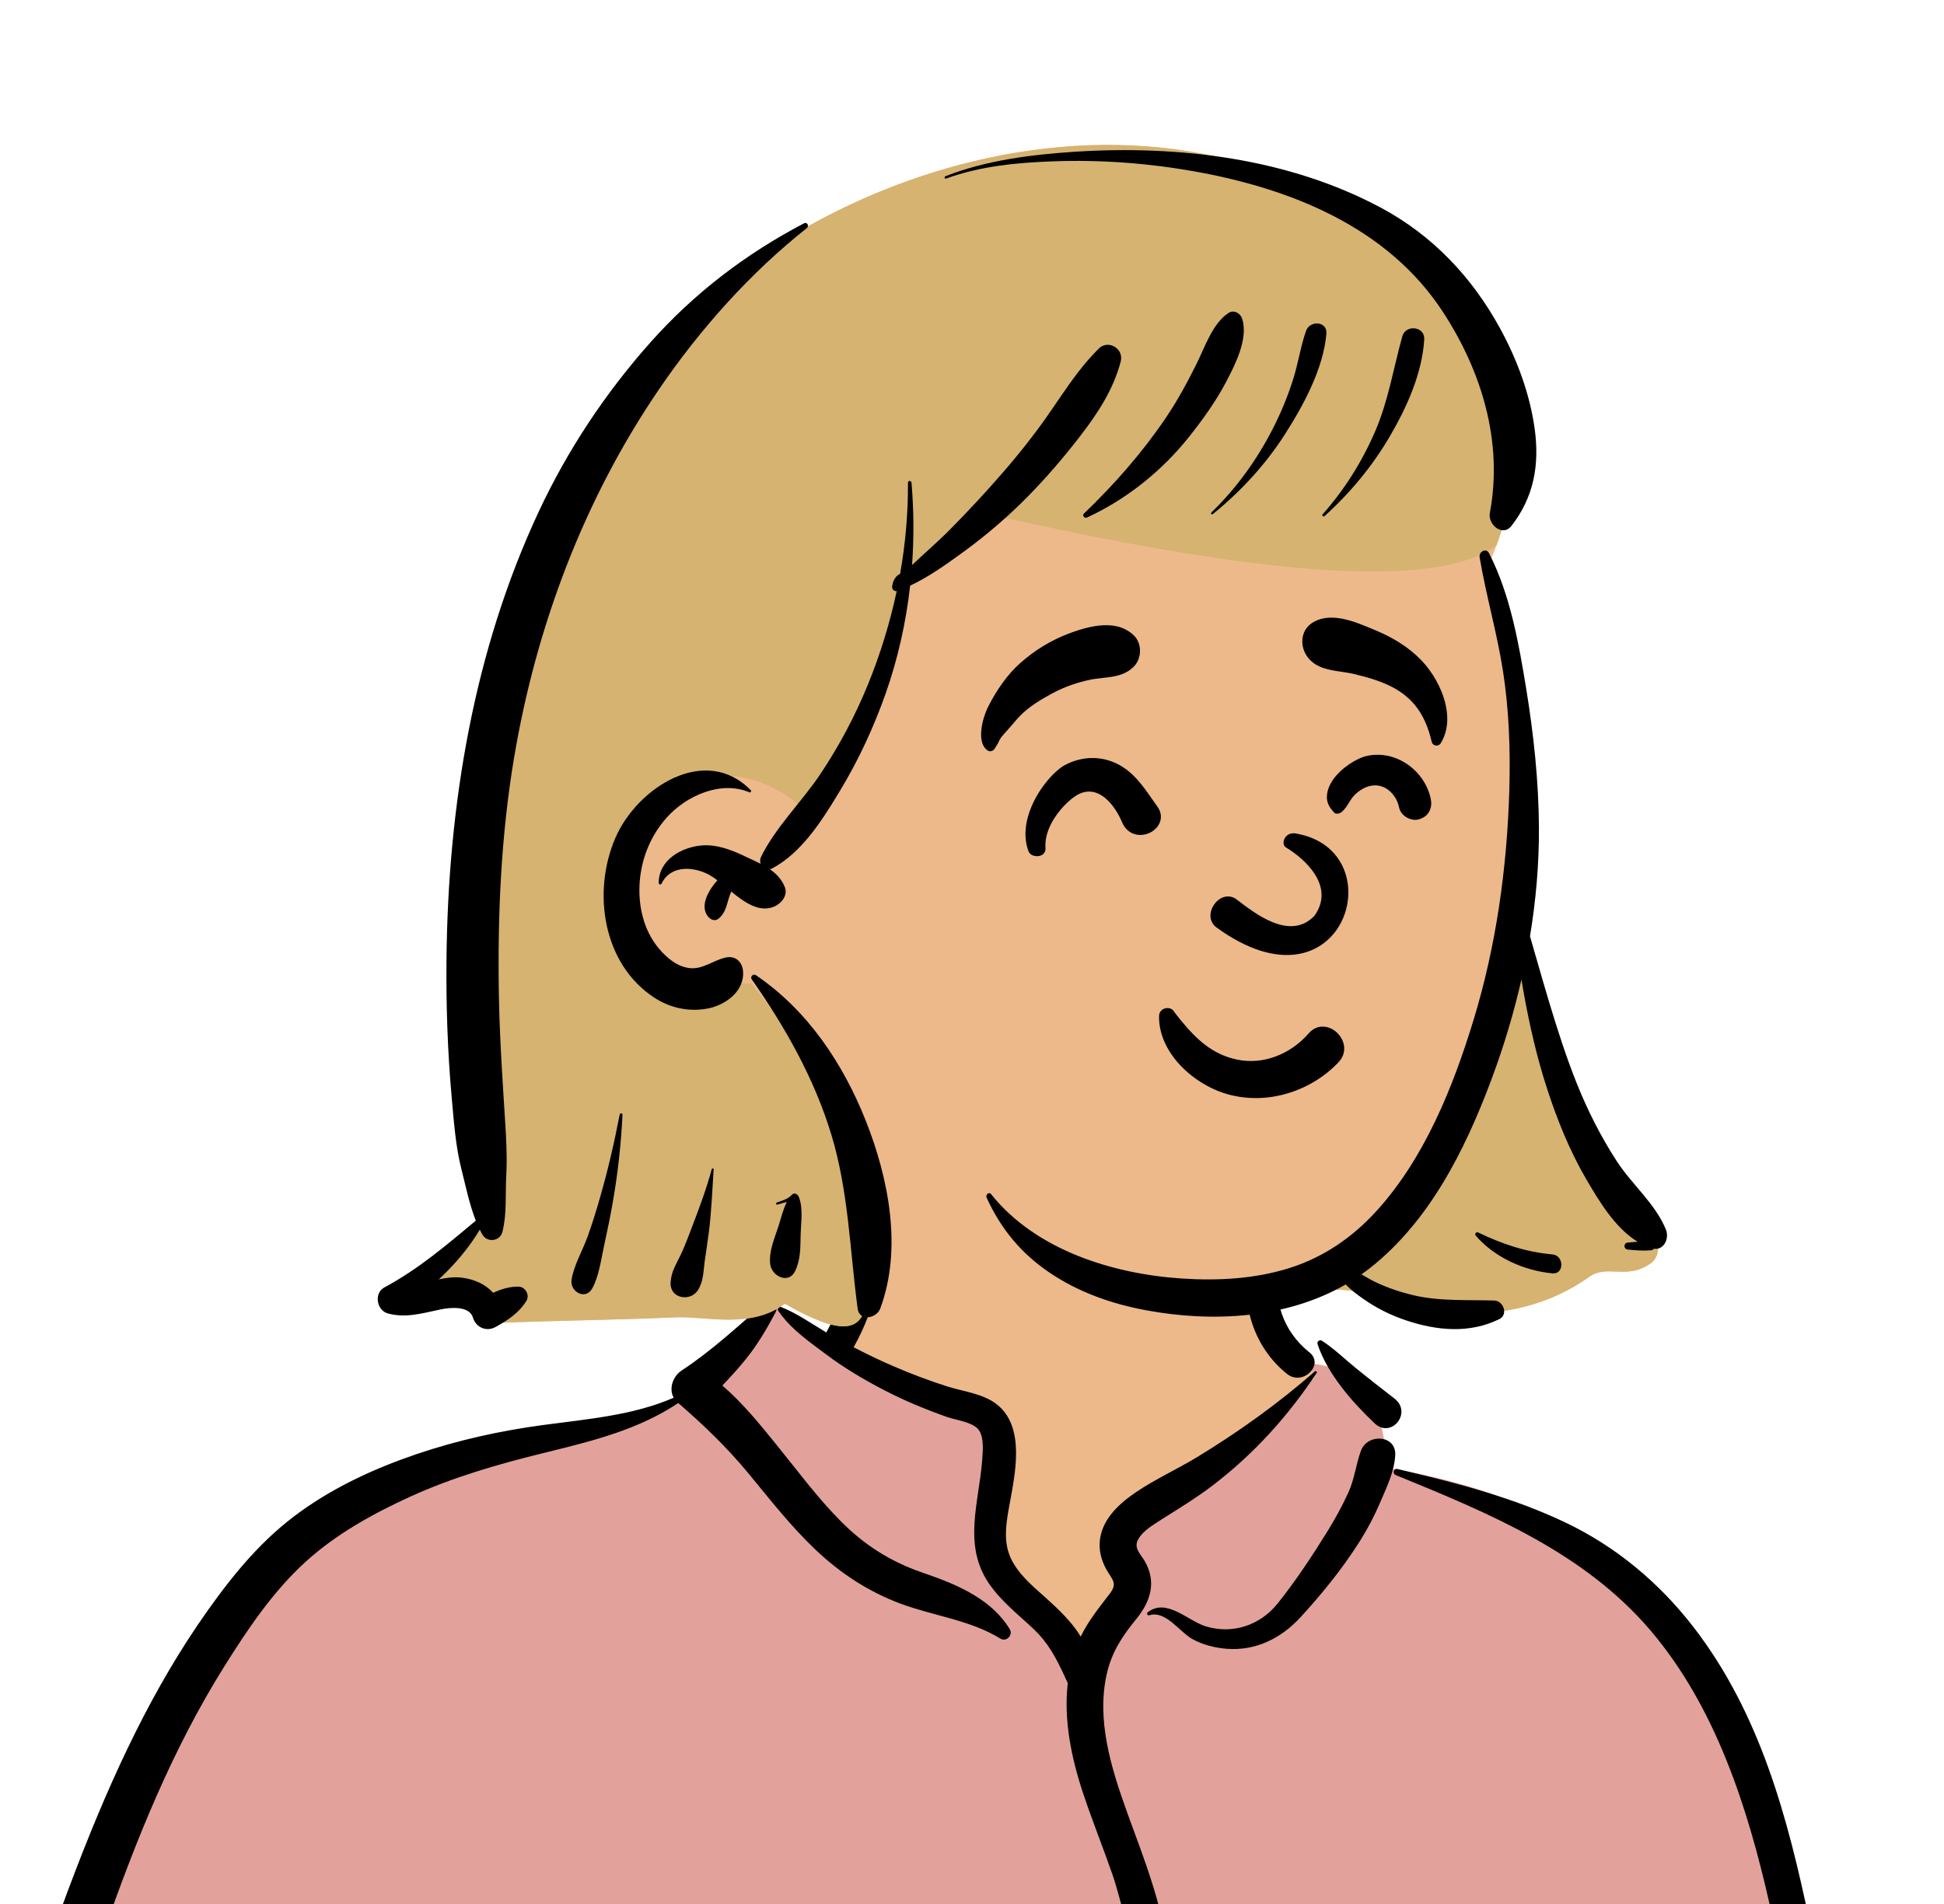
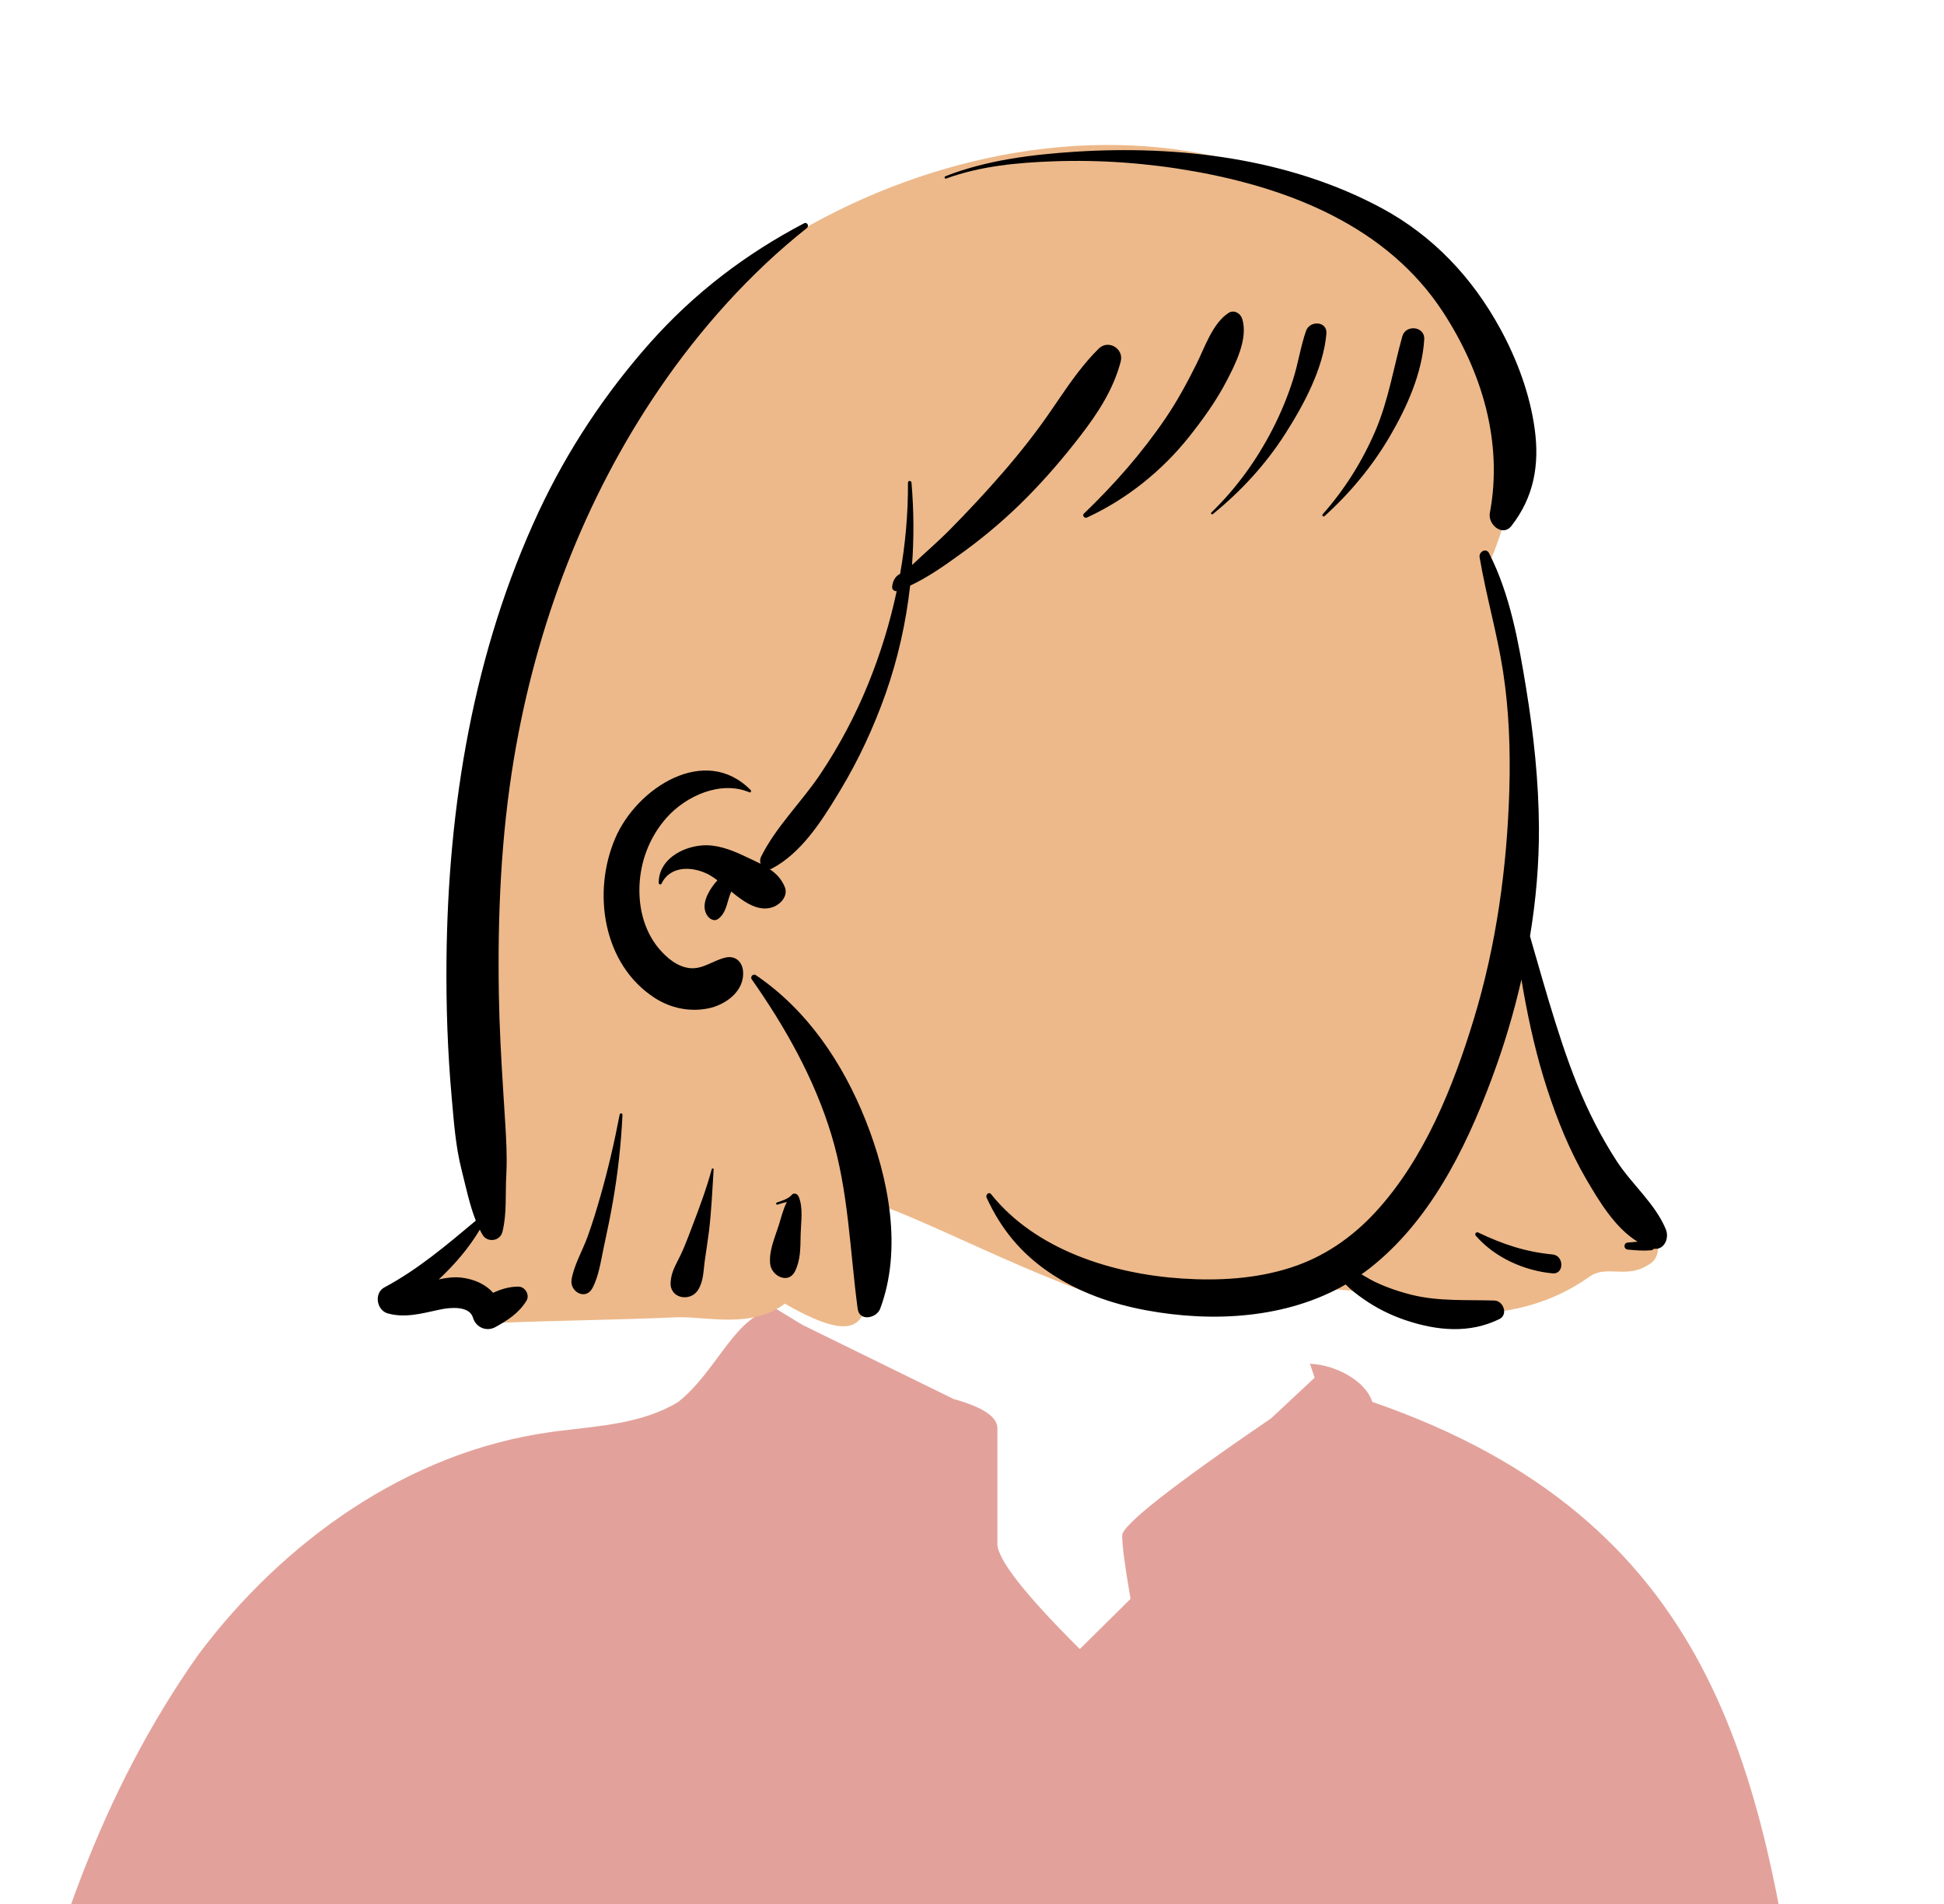
<svg xmlns="http://www.w3.org/2000/svg" width="49" height="48" viewBox="0 0 49 48" fill="none">
  <g clip-path="url(#clip0_2526_84273)">
-     <path fill-rule="evenodd" clip-rule="evenodd" d="M22.203 30.208C23.832 28.977 27.923 28.423 29.663 29.609C31.381 30.799 31.568 32.723 32.368 34.494C33.123 34.141 34.371 34.647 34.59 35.342C34.861 35.67 34.873 36.591 35.061 37.032C43.21 38.318 44.447 44.62 45.428 51.775C46.725 59.035 49.671 66.28 48.392 73.751C48.559 73.99 48.69 74.222 48.812 74.498C49.103 74.99 48.728 75.685 48.141 75.658C47.381 75.592 46.629 75.501 45.865 75.473C43.749 75.4 41.63 75.409 39.513 75.436L39.224 75.439C28.554 75.571 17.885 75.831 7.214 75.9C6.827 75.9 6.637 75.556 6.689 75.216C6.793 74.532 6.89 73.848 6.991 73.163C4.467 73.825 1.784 73.991 -0.733 73.233C-0.909 73.055 -0.323 73.152 -0.23 73.124C-2.546 71.555 -1.854 68.247 -1.649 65.865C-0.373 57.702 0.076 48.671 5.006 41.705C7.138 38.863 10.264 36.612 13.857 36.106L13.957 36.092C15.007 35.953 16.178 35.909 17.096 35.342C18.129 34.524 18.569 33.012 19.656 32.998C20.015 32.994 20.503 33.444 21.028 33.75C21.067 33.077 21.433 32.51 21.514 31.988L21.52 31.943C21.604 31.335 21.489 30.788 22.203 30.208ZM39.715 51.991C37.425 50.413 31.51 51.206 31.374 51.294C31.076 51.489 30.948 51.506 30.786 51.758C30.627 51.779 30.468 51.801 30.309 51.824C29.99 51.927 30.227 52.316 30.595 52.177C30.373 53.125 31.025 53.799 31.285 54.736C31.369 55.04 31.288 55.587 31.285 55.898C31.31 56.295 31.752 56.763 31.678 57.161C31.416 58.574 29.996 59.953 30.595 61.325C30.992 62.099 32.185 62.494 32.978 62.757C34.622 63.383 37.486 62.733 38.441 61.325C38.95 60.573 39.541 58.677 39.844 58.089L39.912 57.157C40.078 54.838 40.225 52.342 39.715 51.991Z" fill="#EDB98A" />
-     <path fill-rule="evenodd" clip-rule="evenodd" d="M19.571 33.002L20.227 33.401L24.033 35.268C24.771 35.473 25.14 35.718 25.14 36.005V38.92C25.14 39.31 25.832 40.194 27.217 41.573L28.497 40.307L28.468 40.142C28.346 39.428 28.285 38.95 28.285 38.709C28.285 38.45 29.537 37.465 32.041 35.755L33.136 34.733L33.019 34.38C33.694 34.412 34.427 34.825 34.59 35.342C34.861 35.67 34.873 36.591 35.061 37.032C43.21 38.318 44.447 44.62 45.428 51.775C46.725 59.035 49.671 66.28 48.392 73.751C48.559 73.99 48.69 74.222 48.812 74.498C49.103 74.99 48.728 75.685 48.141 75.658C47.381 75.592 46.629 75.501 45.865 75.473C43.749 75.4 41.63 75.409 39.513 75.436L39.224 75.439C28.554 75.571 17.885 75.831 7.214 75.9C6.827 75.9 6.637 75.556 6.689 75.216C6.793 74.532 6.89 73.848 6.991 73.163C4.467 73.825 1.784 73.991 -0.733 73.233C-0.909 73.055 -0.323 73.152 -0.23 73.124C-2.546 71.555 -1.854 68.247 -1.649 65.865C-0.373 57.702 0.076 48.671 5.006 41.705C7.138 38.863 10.264 36.612 13.857 36.106L13.957 36.092L14.057 36.079C15.081 35.95 16.207 35.891 17.096 35.342C18.102 34.545 18.546 33.092 19.571 33.002ZM28.692 50.114C28.318 50.114 27.554 50.689 26.398 51.839L26.296 51.886C24.899 52.53 23.973 53.088 23.519 53.561L23.503 53.578C23.044 54.066 22.136 55.364 20.778 57.472L18.812 58.625H18.068L17.538 62.437L18.812 65.158L21.697 64.194L26.398 62.965L29.095 60.251L30.617 59.744C30.432 60.273 30.366 60.799 30.595 61.325C30.992 62.099 32.185 62.494 32.978 62.757C34.622 63.383 37.486 62.733 38.441 61.325C38.95 60.573 39.541 58.677 39.844 58.089L39.931 56.878C40.088 54.642 40.205 52.328 39.716 51.991C37.425 50.413 31.51 51.206 31.374 51.294C31.076 51.489 30.948 51.506 30.786 51.758L30.703 51.77L31.172 51.138L31.006 51.05C29.82 50.426 29.049 50.114 28.692 50.114ZM30.595 52.177C30.383 53.085 30.971 53.741 31.25 54.618L30.538 53.267L30.538 52.195C30.557 52.19 30.576 52.184 30.595 52.177Z" fill="#E2A29B" />
-     <path fill-rule="evenodd" clip-rule="evenodd" d="M19.257 32.862C19.415 32.723 19.649 32.897 19.549 33.085C19.323 33.507 19.091 33.906 18.788 34.279C18.605 34.505 18.408 34.718 18.208 34.93C18.72 35.369 19.159 35.914 19.574 36.425C20.104 37.079 20.605 37.76 21.2 38.358C21.787 38.948 22.435 39.361 23.22 39.635L23.378 39.69C24.166 39.964 25.009 40.335 25.453 41.075C25.541 41.221 25.364 41.402 25.216 41.31C24.444 40.836 23.537 40.741 22.697 40.428C21.885 40.125 21.177 39.659 20.552 39.065C19.928 38.472 19.404 37.797 18.858 37.136C18.317 36.482 17.735 35.924 17.096 35.371C16.109 36.029 14.983 36.316 13.838 36.597L13.713 36.628C12.566 36.91 11.426 37.237 10.35 37.727C9.402 38.159 8.469 38.675 7.697 39.379C6.877 40.126 6.238 41.079 5.654 42.011C4.347 44.097 3.429 46.383 2.62 48.696C1.779 51.102 1.075 53.556 0.507 56.04C0.218 57.303 -0.016 58.575 -0.209 59.856C-0.302 60.473 -0.384 61.091 -0.457 61.711C-0.534 62.373 -0.552 63.053 -0.756 63.69C-0.844 63.962 -1.051 64.076 -1.259 64.066L-1.301 64.588C-1.357 65.285 -1.409 65.982 -1.426 66.683C-1.455 67.848 -1.442 69.01 -1.358 70.174L-1.346 70.332C-1.279 71.181 -1.131 72.135 -0.487 72.756C0.179 73.4 1.204 73.602 2.102 73.614C4.194 73.641 6.207 72.66 8.058 71.8C9.965 70.915 11.819 69.931 13.629 68.865C14.55 68.322 15.462 67.761 16.362 67.183C16.804 66.9 17.242 66.612 17.678 66.319C17.927 66.151 18.163 65.967 18.417 65.818C18.293 65.703 18.237 65.522 18.341 65.365C17.608 64.733 17.302 63.606 17.267 62.693C17.238 61.957 17.347 61.223 17.433 60.493C17.477 60.125 17.53 59.758 17.586 59.392C17.608 59.247 17.625 59.093 17.651 58.94C15.67 60.02 13.633 60.982 11.542 61.836C10.47 62.274 9.385 62.668 8.285 63.029L8.062 63.102C7.019 63.44 5.951 63.76 4.873 63.954C4.816 63.964 4.769 63.88 4.831 63.853C5.881 63.393 6.968 63.005 8.034 62.582L8.209 62.511V62.511C8.189 62.51 8.168 62.507 8.146 62.502C7.521 62.352 6.901 62.122 6.287 61.927C5.718 61.747 5.079 61.634 4.547 61.362C4.506 61.341 4.529 61.284 4.569 61.282C5.167 61.24 5.816 61.413 6.402 61.515L6.622 61.553C6.991 61.618 7.368 61.687 7.735 61.778C7.749 61.656 7.817 61.533 7.915 61.461C8.991 60.671 8.882 59.075 8.997 57.898L9.082 57.024C9.232 55.494 9.391 53.965 9.632 52.447C9.645 52.366 9.772 52.389 9.772 52.466C9.785 54.348 9.641 56.221 9.57 58.099L9.558 58.408C9.519 59.567 9.488 60.771 8.752 61.663C8.855 61.603 8.994 61.603 9.077 61.701C9.18 61.822 9.239 61.958 9.237 62.091C9.902 61.815 10.564 61.531 11.223 61.241C13.342 60.31 15.416 59.268 17.435 58.141C17.652 58.02 17.859 58.115 17.967 58.275L17.982 58.273C17.985 58.272 17.987 58.272 17.99 58.272L18.005 58.271C18.006 58.271 18.007 58.272 18.007 58.272C18.291 58.117 18.679 58.227 18.922 58.453C18.93 58.46 18.936 58.467 18.942 58.474C19.251 58.337 19.539 58.151 19.801 57.916C20.337 57.434 20.79 56.839 21.186 56.242C21.914 55.143 22.532 53.92 23.516 53.015C24.315 52.28 25.306 51.822 26.346 51.534C26.341 51.504 26.353 51.472 26.374 51.451C26.427 51.397 26.465 51.378 26.535 51.411C26.54 51.413 26.543 51.417 26.546 51.421L26.647 51.249C26.702 51.156 26.759 51.062 26.779 51.037C26.897 50.89 27.018 50.743 27.142 50.6C27.351 50.358 27.589 50.118 27.865 49.95C28.469 49.582 29.104 49.79 29.725 49.992C30.1 50.113 30.474 50.239 30.849 50.362L30.887 50.375C31.167 50.464 31.493 50.542 31.618 50.835C31.668 50.951 31.675 51.072 31.652 51.189C34.305 50.52 37.252 50.827 39.84 51.613C39.94 51.643 40.039 51.724 40.06 51.83C40.356 53.339 40.488 54.886 40.354 56.421C40.238 57.746 39.943 59.044 39.385 60.256L39.353 60.325C38.829 61.449 37.999 62.834 36.73 63.186C35.965 63.399 35.117 63.274 34.336 63.235C33.577 63.197 32.801 63.191 32.05 63.073C31.38 62.968 30.793 62.67 30.379 62.13C30.022 61.664 29.834 61.1 29.68 60.54C29.61 60.562 29.54 60.586 29.471 60.613C29.18 60.726 28.933 60.908 28.71 61.122C28.24 61.574 27.875 62.123 27.382 62.554C26.937 62.945 26.429 63.248 25.884 63.482C24.755 63.966 23.544 64.159 22.35 64.416L22.266 64.434C21.367 64.629 20.45 64.87 19.656 65.334C19.641 65.471 19.578 65.599 19.477 65.683C19.617 65.814 19.677 66.02 19.554 66.214C19.21 66.755 18.618 67.062 18.087 67.408L18.053 67.431C17.53 67.775 17.003 68.111 16.471 68.441C15.391 69.112 14.288 69.746 13.17 70.353C11.371 71.327 9.533 72.247 7.662 73.081C7.775 73.629 7.734 74.194 7.818 74.746L7.831 74.825C7.867 75.029 7.818 75.201 7.676 75.334L7.661 75.348L7.661 75.346L7.648 75.358L7.644 75.362L7.645 75.361C7.629 75.376 7.612 75.39 7.595 75.401L7.573 75.415V75.415C7.436 75.498 7.259 75.497 7.119 75.424L7.103 75.415L7.076 75.4C6.891 75.294 6.763 75.033 6.84 74.825C7.029 74.313 7.1 73.768 7.275 73.253L7.136 73.314V73.314L6.954 73.393C4.982 74.239 2.791 74.952 0.642 74.375C-0.308 74.12 -1.195 73.581 -1.67 72.702C-2.138 71.837 -2.204 70.833 -2.229 69.871C-2.26 68.684 -2.195 67.478 -2.038 66.301C-1.932 65.511 -1.803 64.706 -1.606 63.924C-1.707 63.835 -1.782 63.707 -1.802 63.549C-1.895 62.802 -1.732 62.026 -1.632 61.283C-1.534 60.558 -1.426 59.834 -1.304 59.112C-1.058 57.654 -0.772 56.2 -0.439 54.759C0.154 52.195 0.937 49.677 1.88 47.219L1.962 47.005C2.833 44.758 3.842 42.559 5.246 40.586C5.918 39.642 6.628 38.785 7.578 38.105C8.467 37.467 9.47 37.008 10.505 36.657C11.542 36.306 12.607 36.071 13.691 35.925C14.792 35.776 15.954 35.685 16.981 35.237C16.851 35.006 16.963 34.694 17.181 34.551C17.917 34.069 18.598 33.441 19.257 32.862ZM42.811 53.831C42.842 53.785 42.916 53.814 42.902 53.869C42.544 55.323 42.208 56.781 41.989 58.263C41.593 60.938 41.666 63.648 41.698 66.342L41.7 66.482C41.716 67.933 41.739 69.385 41.788 70.836C41.812 71.569 41.861 72.31 41.834 73.043C41.82 73.441 41.713 73.818 41.675 74.211C41.642 74.555 41.671 74.904 41.688 75.248C41.699 75.477 41.358 75.468 41.335 75.248L41.306 74.965C41.267 74.606 41.22 74.25 41.101 73.906C40.959 73.493 40.89 73.088 40.841 72.654C40.765 71.989 40.731 71.318 40.702 70.649L40.682 70.186C40.56 67.39 40.564 64.58 40.762 61.787L40.776 61.587C40.972 58.947 41.312 56.093 42.811 53.831ZM35.183 37.188C35.09 37.15 35.122 37.01 35.226 37.035L35.414 37.079C36.794 37.407 38.148 37.762 39.435 38.372C40.724 38.982 41.814 39.893 42.681 41.013C44.366 43.19 45.066 45.837 45.618 48.48C46.233 51.418 46.792 54.367 47.411 57.303L47.526 57.85C48.1 60.586 48.641 63.322 49.04 66.09L49.068 66.291C49.471 69.137 49.712 72.081 49.274 74.935C49.187 75.499 48.24 75.359 48.277 74.801C48.384 73.189 48.46 71.585 48.386 69.969C48.312 68.352 48.159 66.743 47.931 65.141C47.74 63.792 47.454 62.461 47.201 61.123L47.161 60.912C46.95 59.774 46.731 58.638 46.514 57.501L46.188 55.799C45.7 53.251 45.203 50.701 44.641 48.169L44.607 48.02C44.057 45.583 43.246 43.032 41.596 41.097C39.922 39.134 37.525 38.145 35.183 37.188ZM29.099 63.028C29.139 62.939 29.28 62.949 29.323 63.028C29.493 63.339 29.512 63.735 29.544 64.086L29.547 64.122C29.588 64.55 29.624 64.979 29.646 65.408C29.688 66.223 29.708 67.036 29.706 67.852C29.703 68.688 29.686 69.523 29.641 70.357L29.628 70.581C29.587 71.306 29.517 72.115 29.17 72.749C29.044 72.98 28.7 72.912 28.627 72.679C28.387 71.916 28.51 71.011 28.572 70.229L28.62 69.619C28.667 69.009 28.712 68.398 28.748 67.788C28.797 66.952 28.837 66.116 28.876 65.28C28.889 65.008 28.902 64.737 28.917 64.465L28.939 64.058C28.958 63.717 28.956 63.343 29.099 63.028ZM2.155 64.11L2.261 64.008C2.587 63.692 2.998 63.206 3.48 63.236C3.672 63.248 3.794 63.406 3.754 63.593C3.669 63.994 3.257 64.201 2.961 64.446C2.636 64.714 2.33 65 2.024 65.289C1.753 65.545 1.493 65.809 1.238 66.081L1.143 66.183C1.052 66.281 0.403 66.864 0.473 67.015L0.477 67.022C0.496 67.051 0.464 67.091 0.431 67.081C0.151 66.993 0.168 66.754 0.274 66.513C0.478 66.049 0.835 65.619 1.146 65.223C1.457 64.828 1.793 64.459 2.155 64.11V64.11ZM30.115 52.47C29.898 51.962 29.099 51.972 28.646 52.003C27.504 52.079 26.268 52.366 25.252 52.895C24.198 53.444 23.489 54.324 22.854 55.297L22.824 55.342C22.205 56.297 21.609 57.426 20.64 58.082C20.146 58.417 19.57 58.722 18.971 58.854C18.93 58.926 18.863 58.983 18.776 59.003L18.735 59.012C18.565 59.05 18.3 59.091 18.071 59.066C18.073 59.178 18.071 59.288 18.074 59.393C18.082 59.694 18.086 59.997 18.086 60.299C18.086 60.931 18.052 61.565 18.078 62.197C18.102 62.756 18.181 63.34 18.452 63.84C18.651 64.207 18.913 64.45 19.229 64.681C20.007 64.211 20.887 63.924 21.779 63.709C22.859 63.448 23.965 63.274 25.02 62.921C25.528 62.75 26.017 62.528 26.459 62.225C26.929 61.904 27.287 61.469 27.656 61.044L27.714 60.978C28.091 60.55 28.502 60.14 29.034 59.908C29.492 59.708 30.096 59.672 30.497 59.362C30.706 59.2 30.724 58.965 30.746 58.724C30.489 58.761 30.218 58.703 29.962 58.673L29.829 58.657C29.587 58.629 29.351 58.597 29.113 58.536C29.069 58.525 29.069 58.459 29.113 58.448C29.394 58.376 29.673 58.345 29.962 58.311L30.03 58.303C30.291 58.269 30.565 58.218 30.821 58.275C30.867 58.101 30.933 57.936 31.026 57.77C31.157 57.537 31.404 57.273 31.438 57.001C31.448 56.92 31.429 56.824 31.39 56.752L31.377 56.727C31.36 56.699 31.341 56.669 31.313 56.651C31.31 56.655 31.303 56.659 31.289 56.664C31.092 56.725 30.92 56.63 30.829 56.482C30.442 56.53 30.019 56.514 29.656 56.53L29.288 56.547C28.896 56.565 28.486 56.573 28.117 56.494C28.066 56.483 28.05 56.398 28.102 56.376C28.555 56.184 29.105 56.123 29.59 56.049C29.861 56.008 30.134 55.976 30.406 55.94C30.587 55.916 30.779 55.876 30.967 55.866C31.437 55.285 31.184 54.369 30.529 54.119C30.291 54.223 30.076 54.163 29.816 54.141C29.556 54.118 29.296 54.103 29.035 54.105C28.511 54.107 27.957 54.243 27.439 54.184C27.355 54.175 27.277 54.064 27.36 53.996C27.757 53.675 28.325 53.57 28.828 53.502L28.933 53.488C29.102 53.466 29.307 53.434 29.52 53.415C29.568 53.322 29.654 53.252 29.784 53.234C29.822 53.229 29.861 53.226 29.9 53.222L29.899 53.219V53.219C30.215 53.203 30.202 52.673 30.115 52.47ZM8.458 62.386C8.452 62.395 8.446 62.403 8.439 62.411L8.429 62.422L8.481 62.401L8.458 62.386V62.386ZM35.635 51.334C34.304 51.192 32.97 51.222 31.635 51.26C31.528 51.607 31.156 51.902 30.796 51.913C31.078 52.339 31.107 52.916 30.909 53.367C31.329 53.533 31.691 53.831 31.911 54.256C32.216 54.844 32.176 55.498 31.875 56.042C32.132 56.273 32.283 56.648 32.268 57.001C32.251 57.395 32.014 57.731 31.818 58.057C31.605 58.41 31.598 58.721 31.533 59.115C31.437 59.694 31.044 60.044 30.539 60.263L30.566 60.368C30.696 60.872 30.858 61.403 31.231 61.771C31.71 62.245 32.454 62.24 33.087 62.27L33.118 62.272C33.698 62.3 34.278 62.334 34.857 62.367L35.292 62.391C35.96 62.427 36.601 62.432 37.146 61.994C38.035 61.279 38.645 60.097 39.031 59.05C39.842 56.852 39.851 54.441 39.479 52.152C38.232 51.754 36.938 51.473 35.635 51.334ZM24.562 54.98L24.572 54.98C24.846 55.011 25.034 55.232 25.101 55.493C25.199 55.873 25.151 56.216 25.385 56.559C25.627 56.911 25.775 57.193 25.81 57.629C25.824 57.808 25.818 57.986 25.858 58.162L25.887 58.285C25.918 58.416 25.943 58.542 25.928 58.682C25.914 58.811 25.851 58.911 25.721 58.952C25.298 59.086 24.972 58.777 24.863 58.386C24.769 58.049 24.895 57.647 24.761 57.33C24.688 57.154 24.552 57.007 24.475 56.83C24.399 56.655 24.36 56.472 24.348 56.281C24.325 55.921 24.646 55.488 24.467 55.161C24.429 55.091 24.472 54.977 24.562 54.98ZM18.947 51.26C19.233 51.203 19.558 51.07 19.84 51.18C19.986 51.237 20.057 51.412 19.935 51.534C19.722 51.746 19.413 51.758 19.126 51.808L19.101 51.812C18.762 51.874 18.422 51.933 18.082 51.989C17.442 52.094 16.801 52.187 16.157 52.266C15.496 52.347 14.834 52.42 14.17 52.474L13.913 52.495C13.352 52.539 12.769 52.573 12.219 52.488C12.139 52.475 12.152 52.36 12.219 52.34C12.822 52.159 13.483 52.11 14.106 52.034C14.768 51.952 15.429 51.866 16.089 51.764C16.747 51.662 17.405 51.552 18.06 51.431C18.356 51.377 18.652 51.32 18.947 51.26ZM29.276 50.679C29.024 50.591 28.748 50.46 28.476 50.504C28.006 50.58 27.589 51.033 27.217 51.332L27.404 51.296C28.358 51.114 29.622 50.918 30.424 51.52C30.426 51.517 30.427 51.513 30.43 51.51C30.494 51.412 30.569 51.336 30.651 51.253C30.659 51.245 30.666 51.238 30.674 51.23L30.718 51.184L30.617 51.149C30.401 51.073 30.145 50.975 30.104 50.961L30.101 50.96C29.826 50.867 29.55 50.776 29.276 50.679ZM21.433 30.833C21.394 30.332 22.18 30.336 22.219 30.833C22.304 31.918 22.058 32.993 21.528 33.944C21.524 33.951 21.52 33.957 21.515 33.964C21.847 34.135 22.182 34.299 22.525 34.445C22.963 34.633 23.41 34.804 23.864 34.949C24.275 35.08 24.782 35.132 25.127 35.405C25.856 35.981 25.582 37.176 25.442 37.95L25.42 38.072C25.351 38.471 25.3 38.88 25.469 39.262C25.65 39.671 26.016 39.974 26.342 40.266L26.408 40.325C26.697 40.587 27.028 40.904 27.24 41.258C27.433 40.861 27.697 40.537 27.976 40.172C28.175 39.911 28.033 39.825 27.89 39.571C27.753 39.325 27.686 39.064 27.729 38.785C27.808 38.269 28.224 37.895 28.638 37.615C29.127 37.285 29.673 37.039 30.178 36.732C31.217 36.1 32.228 35.377 33.14 34.574C33.165 34.552 33.209 34.581 33.188 34.611C32.468 35.697 31.624 36.636 30.587 37.433C30.166 37.756 29.724 38.024 29.279 38.305L29.152 38.387C28.973 38.502 28.75 38.655 28.669 38.85C28.588 39.047 28.762 39.195 28.855 39.358C29.151 39.875 29.008 40.357 28.657 40.796L28.641 40.816C28.292 41.243 28.027 41.639 27.901 42.184C27.629 43.355 28.008 44.574 28.404 45.673L28.419 45.717C28.634 46.309 28.861 46.897 29.048 47.499L29.099 47.665C29.268 48.219 29.406 48.765 29.217 49.334C29.152 49.528 28.886 49.574 28.775 49.392C28.385 48.749 28.288 47.976 28.044 47.269C27.805 46.58 27.532 45.904 27.302 45.213C27.005 44.322 26.807 43.364 26.914 42.43C26.911 42.425 26.908 42.42 26.905 42.414L26.83 42.25C26.624 41.807 26.425 41.42 26.051 41.067C25.661 40.698 25.237 40.372 24.93 39.925C24.263 38.956 24.675 37.878 24.756 36.818L24.765 36.688C24.78 36.468 24.788 36.169 24.643 36.017C24.48 35.846 24.098 35.802 23.881 35.726C23.323 35.53 22.772 35.301 22.247 35.026C21.748 34.765 21.264 34.477 20.814 34.138L20.586 33.968C20.226 33.699 19.852 33.404 19.611 33.037C19.583 32.995 19.63 32.927 19.681 32.947C20.084 33.109 20.452 33.367 20.829 33.592C20.835 33.578 20.841 33.564 20.849 33.55C21.316 32.713 21.507 31.785 21.433 30.833ZM34.305 36.57C34.465 36.133 35.197 36.167 35.168 36.686C35.145 37.085 34.975 37.444 34.819 37.806L34.802 37.845C34.641 38.222 34.455 38.576 34.232 38.922C33.807 39.583 33.309 40.196 32.777 40.775C32.294 41.299 31.661 41.62 30.931 41.567C30.624 41.544 30.314 41.467 30.044 41.315C29.724 41.133 29.377 40.59 28.968 40.722C28.929 40.734 28.892 40.677 28.926 40.65C29.398 40.273 29.933 40.857 30.384 40.998C31.064 41.21 31.761 40.975 32.199 40.43C32.656 39.861 33.076 39.224 33.46 38.604C33.655 38.289 33.833 37.962 33.987 37.626C34.142 37.286 34.177 36.917 34.305 36.57ZM33.209 33.883C33.189 33.822 33.264 33.765 33.318 33.799C33.627 33.999 33.896 34.264 34.181 34.495C34.498 34.752 34.818 35.004 35.142 35.252C35.614 35.613 35.066 36.278 34.65 35.884C34.081 35.343 33.458 34.637 33.209 33.883ZM31.509 31.769C31.634 31.288 32.378 31.486 32.27 31.962L32.266 31.976C32.061 32.762 32.353 33.561 32.978 34.071L33.001 34.089C33.396 34.403 32.836 34.951 32.445 34.64C31.591 33.963 31.236 32.811 31.509 31.769Z" fill="black" />
+     <path fill-rule="evenodd" clip-rule="evenodd" d="M19.571 33.002L20.227 33.401L24.033 35.268C24.771 35.473 25.14 35.718 25.14 36.005V38.92C25.14 39.31 25.832 40.194 27.217 41.573L28.497 40.307L28.468 40.142C28.346 39.428 28.285 38.95 28.285 38.709C28.285 38.45 29.537 37.465 32.041 35.755L33.136 34.733L33.019 34.38C33.694 34.412 34.427 34.825 34.59 35.342C43.21 38.318 44.447 44.62 45.428 51.775C46.725 59.035 49.671 66.28 48.392 73.751C48.559 73.99 48.69 74.222 48.812 74.498C49.103 74.99 48.728 75.685 48.141 75.658C47.381 75.592 46.629 75.501 45.865 75.473C43.749 75.4 41.63 75.409 39.513 75.436L39.224 75.439C28.554 75.571 17.885 75.831 7.214 75.9C6.827 75.9 6.637 75.556 6.689 75.216C6.793 74.532 6.89 73.848 6.991 73.163C4.467 73.825 1.784 73.991 -0.733 73.233C-0.909 73.055 -0.323 73.152 -0.23 73.124C-2.546 71.555 -1.854 68.247 -1.649 65.865C-0.373 57.702 0.076 48.671 5.006 41.705C7.138 38.863 10.264 36.612 13.857 36.106L13.957 36.092L14.057 36.079C15.081 35.95 16.207 35.891 17.096 35.342C18.102 34.545 18.546 33.092 19.571 33.002ZM28.692 50.114C28.318 50.114 27.554 50.689 26.398 51.839L26.296 51.886C24.899 52.53 23.973 53.088 23.519 53.561L23.503 53.578C23.044 54.066 22.136 55.364 20.778 57.472L18.812 58.625H18.068L17.538 62.437L18.812 65.158L21.697 64.194L26.398 62.965L29.095 60.251L30.617 59.744C30.432 60.273 30.366 60.799 30.595 61.325C30.992 62.099 32.185 62.494 32.978 62.757C34.622 63.383 37.486 62.733 38.441 61.325C38.95 60.573 39.541 58.677 39.844 58.089L39.931 56.878C40.088 54.642 40.205 52.328 39.716 51.991C37.425 50.413 31.51 51.206 31.374 51.294C31.076 51.489 30.948 51.506 30.786 51.758L30.703 51.77L31.172 51.138L31.006 51.05C29.82 50.426 29.049 50.114 28.692 50.114ZM30.595 52.177C30.383 53.085 30.971 53.741 31.25 54.618L30.538 53.267L30.538 52.195C30.557 52.19 30.576 52.184 30.595 52.177Z" fill="#E2A29B" />
    <path fill-rule="evenodd" clip-rule="evenodd" d="M39.498 27.724C39.247 27.341 38.643 24.565 38.257 24.138C38.286 22.498 38.726 16.82 37.47 14.268C37.734 13.993 38.436 11.62 38.257 10.723C38.849 8.845 35.048 5.862 33.601 5.056C26.878 1.339 17.136 5.442 14.079 12.328C12.242 16.474 12.208 21.117 12 25.579C11.976 26.534 11.89 27.496 11.891 28.45C12.024 29.288 12.669 30.142 12.18 30.839C11.64 31.224 10.549 32.162 11.035 32.694C11.32 32.938 11.775 32.796 12.084 33.031C12.241 33.122 12.339 33.321 12.523 33.351C14.203 33.285 15.389 33.28 17.074 33.209C17.812 33.185 18.935 33.506 19.782 32.866C22.74 34.562 21.503 32.101 22.101 30.349C23.922 30.984 27.551 33.009 29.492 33.074C31.07 33.275 32.546 32.328 34.097 32.544C36.024 33.282 38.282 33.446 40.047 32.197C40.488 31.87 40.978 32.249 41.533 31.895C42.612 31.363 40.042 28.314 39.498 27.724Z" fill="#EDB98A" />
-     <path fill-rule="evenodd" clip-rule="evenodd" d="M14.079 12.328C17.136 5.442 26.878 1.339 33.601 5.056C35.048 5.862 38.849 8.845 38.257 10.723C38.392 11.402 38.024 12.923 37.722 13.744C36.321 14.812 32.227 14.59 25.443 13.079L25.183 13.02L22.866 14.436L21.914 18.123C21.276 18.774 20.759 19.57 20.366 20.51C20.366 20.51 19.408 19.425 17.988 19.564C17.064 19.969 16.385 20.41 15.948 20.888C15.521 21.356 15.512 22.406 15.923 24.037L15.948 24.138L17.988 24.793H18.934L21.535 28.069L21.914 31.44C21.829 32.915 22.152 34.225 19.782 32.866C18.935 33.506 17.812 33.185 17.074 33.209C15.389 33.28 14.203 33.285 12.523 33.351C12.339 33.321 12.241 33.122 12.084 33.031C11.775 32.796 11.32 32.938 11.035 32.694C10.549 32.162 11.64 31.224 12.18 30.839C12.669 30.142 12.024 29.288 11.891 28.45C11.89 27.496 11.976 26.534 12 25.579L12.018 25.177C12.211 20.839 12.297 16.35 14.079 12.328ZM37.69 25.678L38.282 23.365L38.269 23.713C38.263 23.875 38.259 24.017 38.257 24.138C38.642 24.565 39.247 27.341 39.498 27.724L39.552 27.783C40.193 28.494 42.58 31.379 41.533 31.895C40.978 32.249 40.487 31.87 40.047 32.197C38.282 33.446 36.023 33.282 34.096 32.544C33.871 32.512 33.646 32.505 33.423 32.516L33.331 32.219L35.44 30.349L37.69 25.678Z" fill="#D6B370" />
    <path fill-rule="evenodd" clip-rule="evenodd" d="M37.295 14.05C37.271 13.909 37.46 13.803 37.533 13.947C38.065 14.989 38.278 16.197 38.467 17.349C38.657 18.513 38.783 19.682 38.79 20.864C38.795 21.773 38.715 22.692 38.565 23.602L38.583 23.666V23.666C38.617 23.785 38.651 23.904 38.685 24.023L38.737 24.201C38.837 24.543 38.932 24.886 39.036 25.227C39.251 25.939 39.477 26.652 39.755 27.341C40.026 28.013 40.355 28.661 40.747 29.267C41.124 29.851 41.723 30.344 41.989 30.993C42.082 31.219 41.945 31.517 41.689 31.481C41.672 31.502 41.647 31.517 41.612 31.52C41.414 31.538 41.227 31.521 41.029 31.502C40.919 31.491 40.919 31.335 41.029 31.325C41.113 31.316 41.196 31.309 41.277 31.304C40.71 30.958 40.306 30.281 39.982 29.727C39.567 29.016 39.253 28.238 38.997 27.452C38.734 26.645 38.548 25.821 38.398 24.984C38.381 24.888 38.365 24.792 38.349 24.695C38.16 25.523 37.917 26.337 37.628 27.118L37.588 27.227C36.923 29.004 36.022 30.798 34.525 31.973C34.457 32.026 34.387 32.077 34.317 32.126L34.402 32.176C34.487 32.226 34.571 32.274 34.652 32.314C34.955 32.459 35.284 32.57 35.609 32.649C36.28 32.811 36.985 32.765 37.67 32.787C37.894 32.795 38.022 33.142 37.792 33.255C37.036 33.626 36.219 33.547 35.438 33.286C35.052 33.157 34.689 32.976 34.354 32.739C34.215 32.642 34.054 32.521 33.918 32.382C32.42 33.246 30.559 33.342 28.892 33.033C28.025 32.873 27.186 32.579 26.447 32.078C25.736 31.595 25.23 30.984 24.868 30.193C24.836 30.122 24.925 30.035 24.98 30.104C26.116 31.526 28.07 32.119 29.79 32.232C30.707 32.292 31.646 32.242 32.528 31.959C33.365 31.691 34.083 31.198 34.682 30.544C35.898 29.217 36.626 27.411 37.148 25.693C37.717 23.824 37.988 21.858 38.044 19.901C38.072 18.91 38.037 17.911 37.886 16.931C37.736 15.959 37.458 15.018 37.295 14.05ZM20.266 5.63C20.346 5.588 20.403 5.698 20.335 5.752C18.919 6.872 17.65 8.292 16.624 9.795C14.73 12.566 13.516 15.774 12.957 19.107C12.627 21.075 12.541 23.073 12.574 25.068C12.587 25.86 12.631 26.65 12.68 27.44L12.735 28.316C12.76 28.724 12.782 29.129 12.765 29.539L12.761 29.634C12.734 30.111 12.78 30.592 12.664 31.057C12.604 31.296 12.278 31.334 12.16 31.125C12.136 31.084 12.115 31.042 12.094 31C11.817 31.466 11.458 31.882 11.06 32.254C11.25 32.213 11.442 32.186 11.639 32.21C11.952 32.249 12.233 32.373 12.431 32.592C12.628 32.5 12.831 32.437 13.064 32.436C13.235 32.435 13.364 32.644 13.266 32.799C13.071 33.109 12.798 33.283 12.489 33.455C12.269 33.577 12.007 33.473 11.926 33.232L11.921 33.217C11.83 32.913 11.345 32.962 11.116 33.009L11.049 33.023C10.623 33.115 10.207 33.232 9.773 33.111C9.493 33.033 9.42 32.599 9.69 32.455C10.542 31.999 11.258 31.387 11.993 30.773C11.831 30.362 11.739 29.904 11.633 29.486C11.483 28.899 11.439 28.266 11.385 27.663C11.282 26.515 11.243 25.355 11.254 24.203C11.291 20.312 11.937 16.409 13.585 12.886C14.308 11.342 15.257 9.914 16.378 8.65C17.493 7.393 18.795 6.401 20.266 5.63ZM18.946 24.686C18.902 24.623 18.988 24.541 19.048 24.581C20.344 25.459 21.243 26.792 21.824 28.257C22.398 29.706 22.751 31.482 22.185 32.994C22.094 33.235 21.662 33.324 21.618 32.994C21.421 31.52 21.39 30.043 20.956 28.609C20.525 27.188 19.788 25.887 18.946 24.686ZM17.941 29.473C17.948 29.447 17.989 29.451 17.988 29.479C17.955 29.999 17.933 30.526 17.87 31.043C17.839 31.294 17.798 31.544 17.763 31.794C17.728 32.052 17.733 32.311 17.588 32.531C17.396 32.822 16.886 32.74 16.903 32.339C16.915 32.063 17.038 31.886 17.153 31.643C17.227 31.488 17.292 31.327 17.354 31.165L17.446 30.923C17.63 30.443 17.806 29.971 17.941 29.473ZM15.62 28.096C15.628 28.055 15.692 28.064 15.69 28.105C15.655 28.841 15.575 29.569 15.448 30.294C15.391 30.625 15.324 30.953 15.253 31.281L15.223 31.422C15.147 31.767 15.098 32.172 14.928 32.481C14.758 32.789 14.355 32.565 14.407 32.255C14.468 31.892 14.684 31.527 14.81 31.179C14.926 30.857 15.027 30.53 15.121 30.201C15.321 29.509 15.484 28.804 15.62 28.096ZM19.942 30.139L19.957 30.123C20.016 30.057 20.104 30.101 20.133 30.17C20.248 30.456 20.19 30.793 20.182 31.097L20.18 31.163C20.174 31.471 20.178 31.759 20.043 32.042C19.879 32.387 19.447 32.173 19.413 31.866C19.377 31.532 19.53 31.204 19.629 30.891C19.692 30.692 19.738 30.485 19.834 30.304C19.752 30.318 19.67 30.348 19.595 30.369C19.562 30.378 19.549 30.327 19.581 30.316C19.705 30.27 19.845 30.236 19.942 30.139V30.139ZM37.199 31.153C37.16 31.108 37.209 31.047 37.26 31.072C37.877 31.368 38.453 31.561 39.133 31.625C39.428 31.652 39.43 32.13 39.133 32.102C38.424 32.036 37.68 31.708 37.199 31.153ZM15.511 21.124C16.054 19.865 17.771 18.748 18.922 19.919C18.944 19.941 18.922 19.989 18.89 19.975C18.174 19.669 17.297 20.058 16.802 20.615C16.409 21.057 16.172 21.624 16.125 22.221C16.078 22.819 16.217 23.443 16.602 23.906C16.805 24.149 17.077 24.378 17.398 24.408C17.723 24.437 17.993 24.202 18.299 24.138C18.531 24.09 18.705 24.239 18.728 24.474C18.778 24.992 18.277 25.34 17.843 25.424C17.377 25.515 16.9 25.416 16.498 25.155C15.199 24.313 14.919 22.497 15.511 21.124ZM27.697 8.786C27.933 8.554 28.335 8.785 28.248 9.117C28.062 9.823 27.669 10.42 27.233 10.986C26.813 11.531 26.364 12.055 25.882 12.542C25.403 13.026 24.883 13.474 24.337 13.875L24.172 13.995C23.785 14.276 23.375 14.561 22.941 14.764C22.836 15.694 22.632 16.611 22.322 17.489C22.023 18.335 21.644 19.153 21.183 19.918L21.117 20.027C20.695 20.726 20.186 21.507 19.469 21.89C19.447 21.901 19.425 21.909 19.404 21.913C19.565 22.023 19.7 22.162 19.781 22.361C19.869 22.579 19.685 22.785 19.508 22.858C19.133 23.01 18.768 22.752 18.432 22.477C18.417 22.51 18.404 22.543 18.392 22.577C18.317 22.797 18.295 23.021 18.101 23.167C18.009 23.236 17.895 23.174 17.837 23.096C17.647 22.838 17.844 22.487 18.011 22.276C18.034 22.247 18.058 22.22 18.083 22.193C18.012 22.139 17.943 22.092 17.876 22.055C17.483 21.841 16.901 21.803 16.674 22.278C16.657 22.314 16.603 22.295 16.603 22.258C16.603 21.674 17.183 21.357 17.686 21.314C18.053 21.283 18.409 21.416 18.74 21.57L18.802 21.6C18.925 21.659 19.052 21.714 19.173 21.776C19.153 21.723 19.154 21.66 19.184 21.597C19.565 20.831 20.218 20.208 20.689 19.498C21.157 18.795 21.558 18.041 21.878 17.255C22.189 16.491 22.432 15.704 22.602 14.901C22.546 14.913 22.483 14.861 22.487 14.801C22.497 14.655 22.566 14.524 22.688 14.467C22.822 13.712 22.89 12.944 22.886 12.169C22.886 12.109 22.97 12.112 22.975 12.169C23.034 12.858 23.039 13.553 22.989 14.244C23.306 13.944 23.64 13.659 23.945 13.35C24.403 12.886 24.847 12.41 25.275 11.916C25.712 11.412 26.125 10.89 26.502 10.337L26.7 10.047C27.003 9.603 27.315 9.163 27.697 8.786ZM27.102 3.825C29.707 3.658 32.489 3.988 34.828 5.248C36.113 5.941 37.106 6.987 37.816 8.289C38.24 9.067 38.561 9.928 38.683 10.813C38.808 11.723 38.661 12.534 38.098 13.257C37.874 13.544 37.498 13.223 37.553 12.93C37.89 11.132 37.343 9.356 36.373 7.868C34.965 5.709 32.507 4.75 30.113 4.322C28.937 4.112 27.745 4.024 26.552 4.067C25.642 4.099 24.709 4.187 23.846 4.502C23.809 4.515 23.795 4.457 23.83 4.443C24.86 4.038 26.009 3.896 27.102 3.825ZM30.965 7.89C31.099 7.802 31.263 7.892 31.309 8.034C31.472 8.535 31.131 9.198 30.903 9.632C30.645 10.122 30.314 10.581 29.971 11.013C29.286 11.875 28.386 12.594 27.398 13.047C27.338 13.074 27.267 12.999 27.323 12.946C28.087 12.212 28.78 11.425 29.38 10.542C29.675 10.108 29.921 9.651 30.156 9.181C30.366 8.76 30.563 8.152 30.965 7.89ZM35.346 8.48C35.431 8.172 35.92 8.224 35.899 8.557C35.847 9.418 35.453 10.283 35.025 11.012C34.584 11.763 34.026 12.433 33.386 13.011C33.355 13.04 33.312 12.996 33.34 12.964C33.892 12.341 34.338 11.631 34.669 10.858C34.998 10.087 35.123 9.282 35.346 8.48ZM32.92 8.341C33.013 8.073 33.46 8.092 33.433 8.412C33.357 9.292 32.857 10.214 32.393 10.94C31.901 11.711 31.273 12.39 30.571 12.96C30.545 12.981 30.508 12.946 30.533 12.921C31.164 12.309 31.675 11.601 32.08 10.812C32.286 10.409 32.46 9.99 32.596 9.557C32.723 9.156 32.782 8.736 32.92 8.341Z" fill="black" />
-     <path fill-rule="evenodd" clip-rule="evenodd" d="M32.424 27.573C31.94 27.712 31.42 27.724 30.926 27.581C30.479 27.452 30.019 27.166 29.689 26.789C29.397 26.454 29.207 26.046 29.215 25.611C29.215 25.562 29.233 25.52 29.261 25.488C29.291 25.453 29.332 25.43 29.377 25.419C29.423 25.409 29.471 25.412 29.513 25.431C29.55 25.448 29.582 25.476 29.602 25.518C29.653 25.583 29.703 25.648 29.754 25.711C30.161 26.207 30.556 26.577 31.168 26.71C31.5 26.782 31.832 26.75 32.136 26.64C32.462 26.523 32.757 26.316 32.988 26.05C33.092 25.931 33.215 25.882 33.336 25.881C33.472 25.88 33.607 25.942 33.709 26.042C33.809 26.141 33.876 26.274 33.882 26.414C33.887 26.537 33.846 26.665 33.739 26.779C33.383 27.155 32.923 27.431 32.424 27.573ZM32.409 21.362C32.906 21.659 33.662 22.353 33.128 23.091C32.499 23.742 31.594 22.996 31.148 22.659C30.735 22.397 30.27 23.07 30.654 23.375C33.877 25.729 35.185 21.439 32.66 21.012C32.383 20.965 32.279 21.27 32.409 21.362ZM27.765 20.052C27.606 19.951 27.418 19.917 27.21 20.01C27.047 20.083 26.762 20.326 26.564 20.646C26.428 20.864 26.332 21.121 26.352 21.388C26.357 21.45 26.333 21.496 26.297 21.529C26.268 21.556 26.226 21.576 26.177 21.582C26.135 21.587 26.088 21.582 26.05 21.571C25.978 21.549 25.94 21.502 25.926 21.465C25.787 21.101 25.846 20.695 26.002 20.328C26.212 19.834 26.594 19.42 26.844 19.286C27.272 19.058 27.776 19.047 28.205 19.28C28.57 19.478 28.798 19.798 29.025 20.124C29.073 20.194 29.121 20.262 29.17 20.33C29.269 20.465 29.279 20.6 29.241 20.715C29.198 20.843 29.09 20.951 28.954 21.007C28.829 21.059 28.683 21.066 28.555 21.013C28.446 20.968 28.346 20.879 28.283 20.73C28.177 20.478 28 20.2 27.765 20.052V20.052ZM35.869 20.613C35.76 20.669 35.674 20.686 35.553 20.65C35.486 20.63 35.42 20.592 35.368 20.541C35.317 20.49 35.279 20.427 35.265 20.357C35.23 20.184 35.134 20.023 34.997 19.917C34.881 19.827 34.733 19.78 34.57 19.807C34.394 19.836 34.226 19.947 34.111 20.078C34.072 20.122 34.041 20.172 34.011 20.222C33.954 20.315 33.899 20.401 33.82 20.469C33.79 20.495 33.745 20.513 33.702 20.513C33.684 20.513 33.666 20.51 33.649 20.505C33.474 20.331 33.44 20.2 33.446 20.069C33.452 19.932 33.507 19.793 33.595 19.664C33.803 19.36 34.197 19.111 34.463 19.055C34.827 18.978 35.189 19.07 35.479 19.271C35.777 19.477 35.998 19.798 36.067 20.159C36.084 20.246 36.077 20.34 36.043 20.422C36.01 20.501 35.953 20.569 35.869 20.613ZM28.569 16.815C28.35 17.025 28.091 17.058 27.829 17.087C27.684 17.103 27.568 17.116 27.454 17.141C27.14 17.211 26.829 17.317 26.546 17.468C26.25 17.627 25.927 17.818 25.695 18.063C25.64 18.121 25.588 18.182 25.536 18.244C25.489 18.299 25.443 18.353 25.395 18.405C25.339 18.465 25.287 18.527 25.234 18.59C25.202 18.642 25.196 18.655 25.189 18.668C25.179 18.689 25.168 18.711 25.155 18.736C25.137 18.769 25.116 18.805 25.094 18.838C25.058 18.898 25.038 18.915 25.021 18.923C24.993 18.935 24.967 18.941 24.941 18.938C24.917 18.935 24.894 18.923 24.872 18.904C24.759 18.811 24.726 18.657 24.73 18.494C24.735 18.247 24.827 17.974 24.913 17.805C25.111 17.414 25.386 17.008 25.716 16.716C26.093 16.383 26.506 16.131 26.98 15.957C27.274 15.849 27.615 15.75 27.936 15.762C28.167 15.771 28.387 15.839 28.569 16.008C28.681 16.112 28.735 16.259 28.735 16.407C28.735 16.557 28.679 16.709 28.569 16.815ZM36.314 18.739C36.3 18.761 36.281 18.777 36.259 18.786C36.237 18.796 36.212 18.799 36.188 18.794C36.164 18.791 36.141 18.78 36.123 18.764C36.106 18.748 36.092 18.727 36.087 18.701C35.941 18.073 35.66 17.605 35.058 17.303C34.762 17.155 34.422 17.061 34.1 16.985C34.006 16.964 33.907 16.95 33.808 16.935C33.496 16.89 33.181 16.839 32.978 16.59C32.855 16.44 32.804 16.248 32.833 16.073C32.86 15.908 32.958 15.757 33.136 15.666C33.578 15.44 34.129 15.662 34.575 15.85C34.609 15.864 34.641 15.878 34.673 15.891C35.11 16.073 35.509 16.313 35.837 16.657C36.096 16.93 36.337 17.332 36.434 17.747C36.515 18.092 36.496 18.444 36.314 18.739Z" fill="black" />
  </g>
  <defs>
    <clipPath id="clip0_2526_84273">
      <rect width="48" height="48" fill="white" transform="translate(0.179)" />
    </clipPath>
  </defs>
</svg>